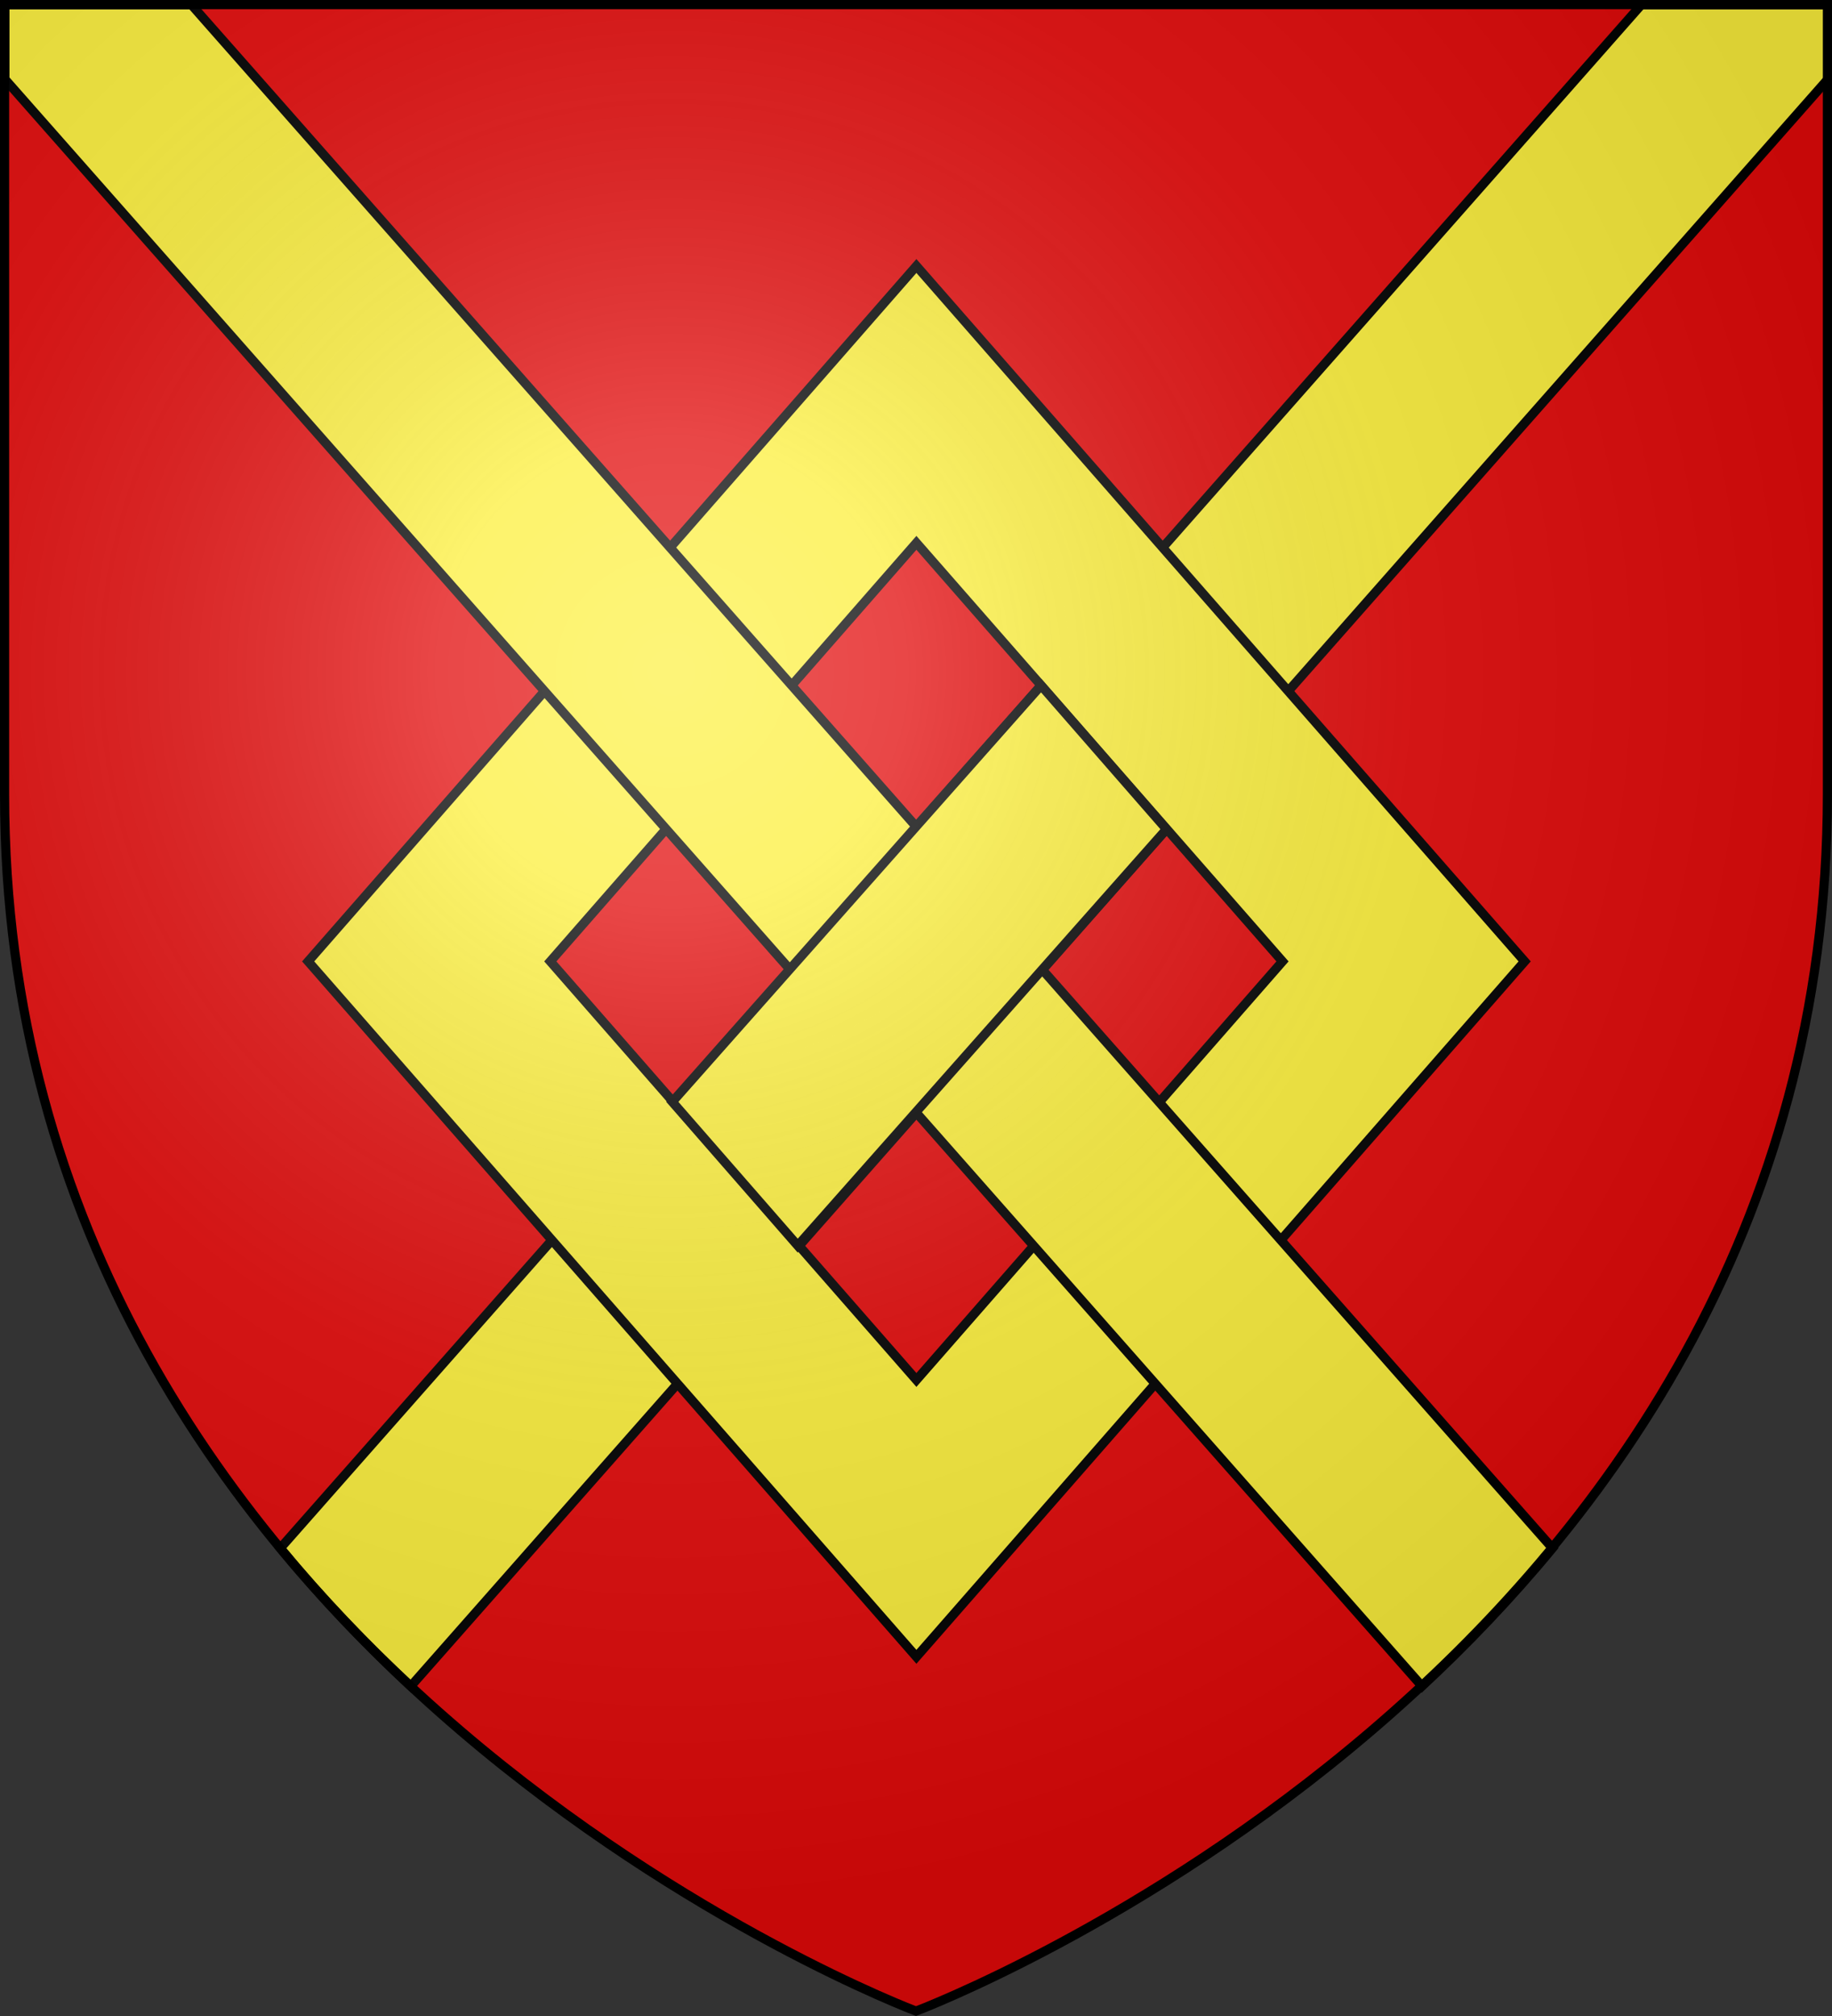
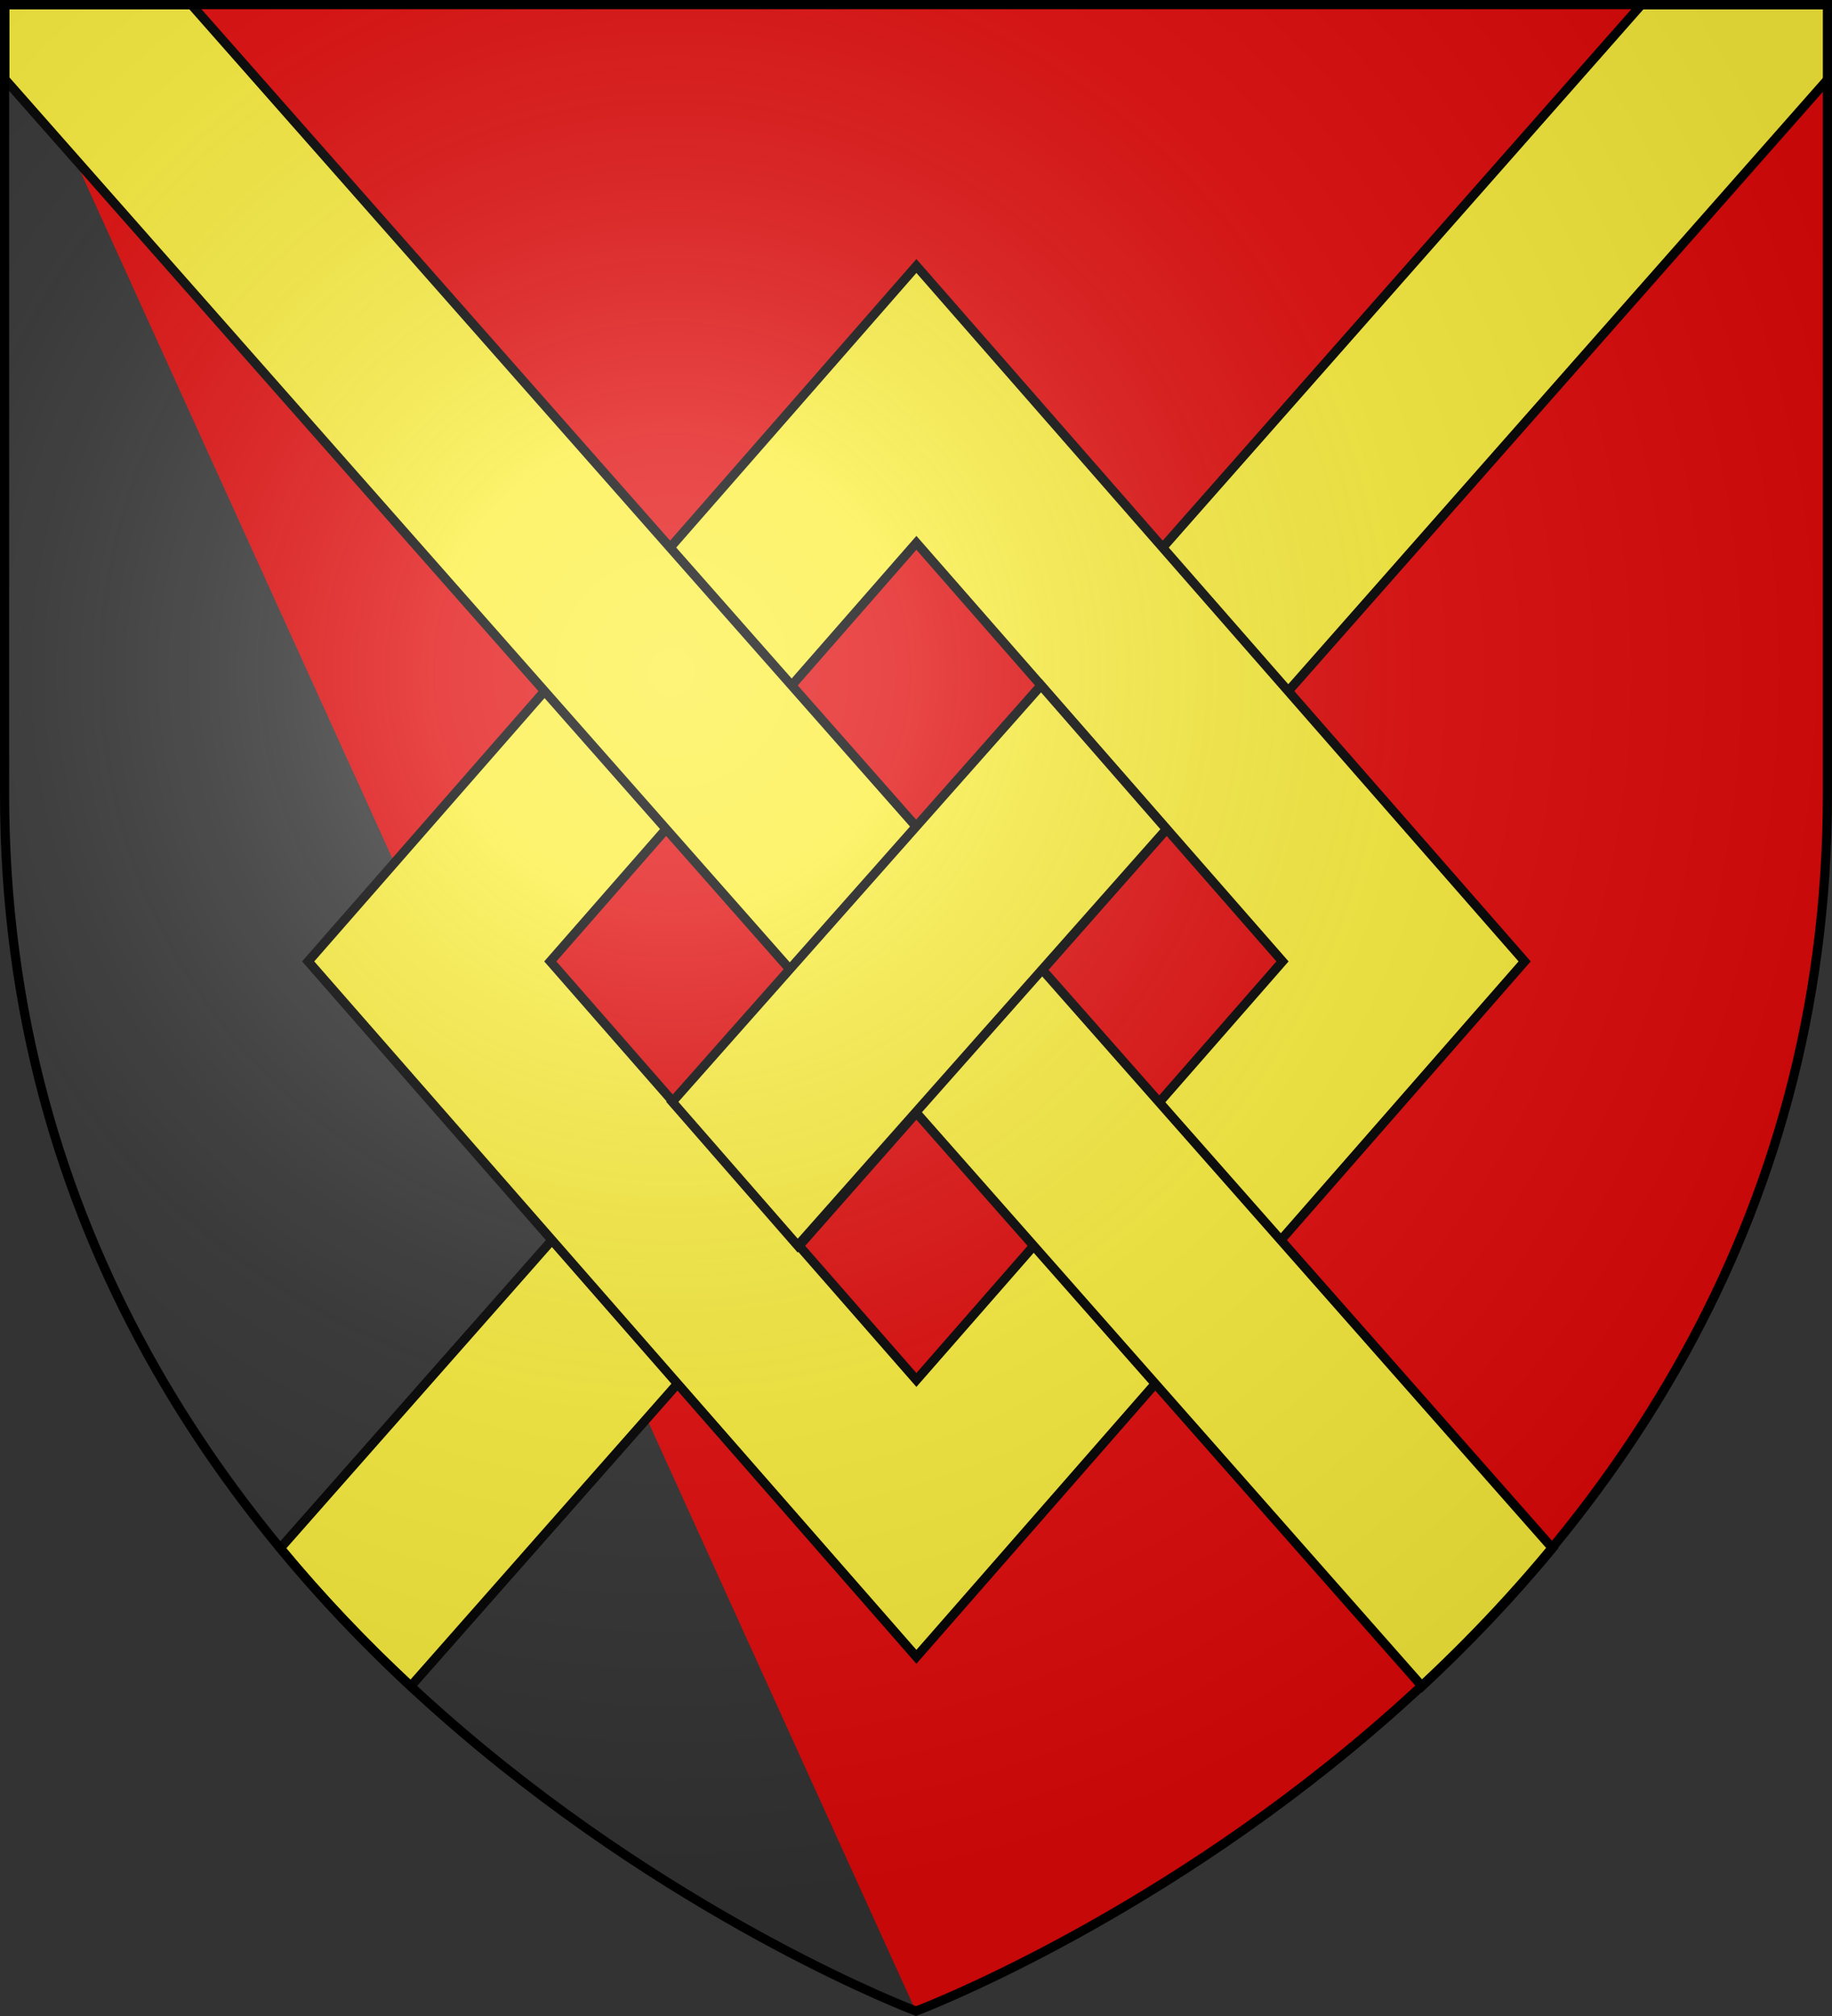
<svg xmlns="http://www.w3.org/2000/svg" height="660" viewBox="-300 -300 600 660" width="600">
  <rect x="-300" y="-300" width="600" height="660" fill="#333333" stroke="none" />
  <radialGradient id="a" cx="-80" cy="-80" gradientTransform="matrix(1 0 0 1 0 -.05)" gradientUnits="userSpaceOnUse" r="405">
    <stop offset="0" stop-color="#fff" stop-opacity=".31" />
    <stop offset=".19" stop-color="#fff" stop-opacity=".25" />
    <stop offset=".6" stop-color="#6b6b6b" stop-opacity=".125" />
    <stop offset="1" stop-opacity=".125" />
  </radialGradient>
-   <path d="m-298.5-298.5h597v258.543c0 286.248-298.5 398.457-298.5 398.457s-298.5-112.209-298.5-398.457z" fill="#e20909" />
+   <path d="m-298.5-298.5h597v258.543c0 286.248-298.5 398.457-298.5 398.457z" fill="#e20909" />
  <g stroke="#000" transform="matrix(3.78 0 0 3.78 -1033.487 -492.034)">
-     <path d="m269.644-148.703h56.207v56.207h-56.207z" fill="#e20909" stroke-width=".798" transform="matrix(.654 .757 -.654 .757 0 0)" />
    <g fill="#fcef3c" stroke-width=".794">
      <path d="m336.262 51.206-117.931 133.682c3.611 4.371 7.429 8.347 11.304 11.954l122.787-139.186v-6.45z" />
      <path d="m273.444 73.84-52.7 60.229 52.7 60.229 52.7-60.229zm0 23.978 31.719 36.251-31.719 36.25-31.72-36.25z" fill-rule="evenodd" />
      <path d="m194.465 51.206v6.451l122.786 139.186c3.875-3.607 7.693-7.583 11.304-11.954l-117.931-133.682z" />
      <path d="m295.112 122.619-10.866-12.451-31.952 36.064 10.866 12.451z" />
    </g>
  </g>
  <path d="m-298.5-298.5h597v258.5c0 286.2-298.5 398.39-298.5 398.39s-298.5-112.19-298.5-398.39z" fill="url(#a)" height="100%" stroke-width="1" transform="matrix(1 0 0 1 0 .05)" width="100%" />
  <path d="m-298.5-298.5h597v258.503c0 286.203-298.5 398.395-298.5 398.395s-298.5-112.191-298.5-398.395z" fill="none" stroke="#000" stroke-width="3" />
</svg>